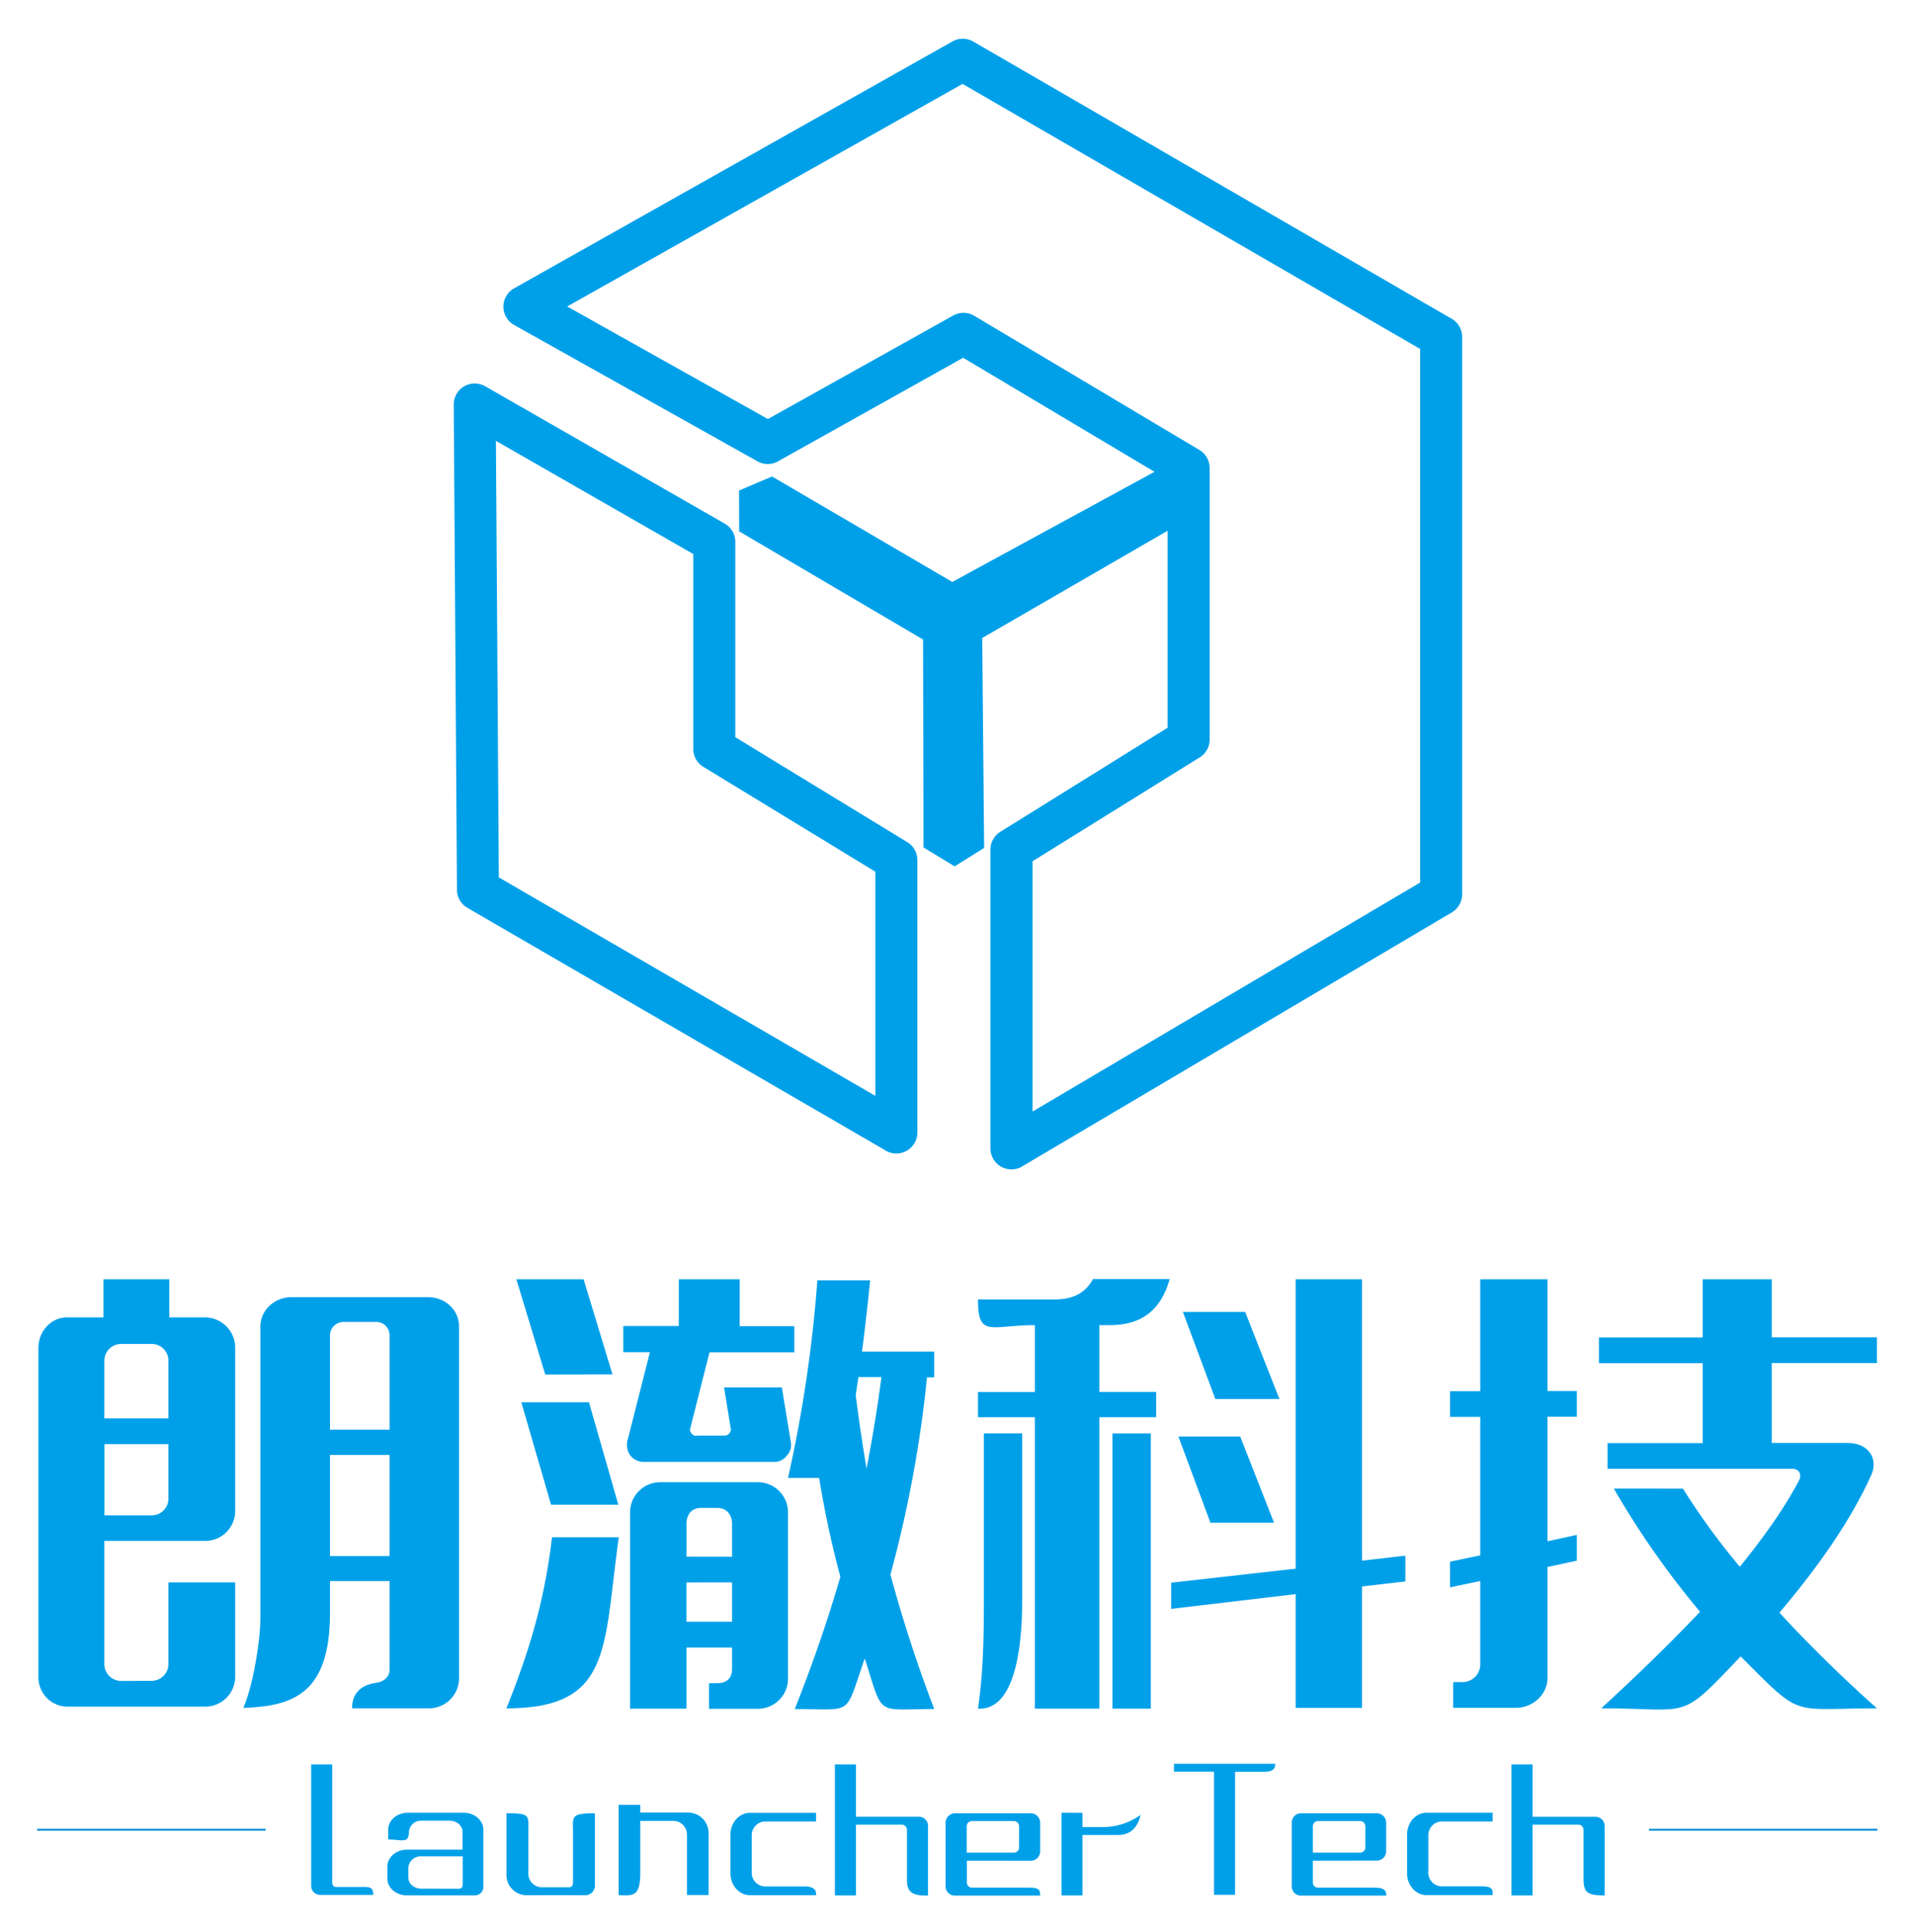
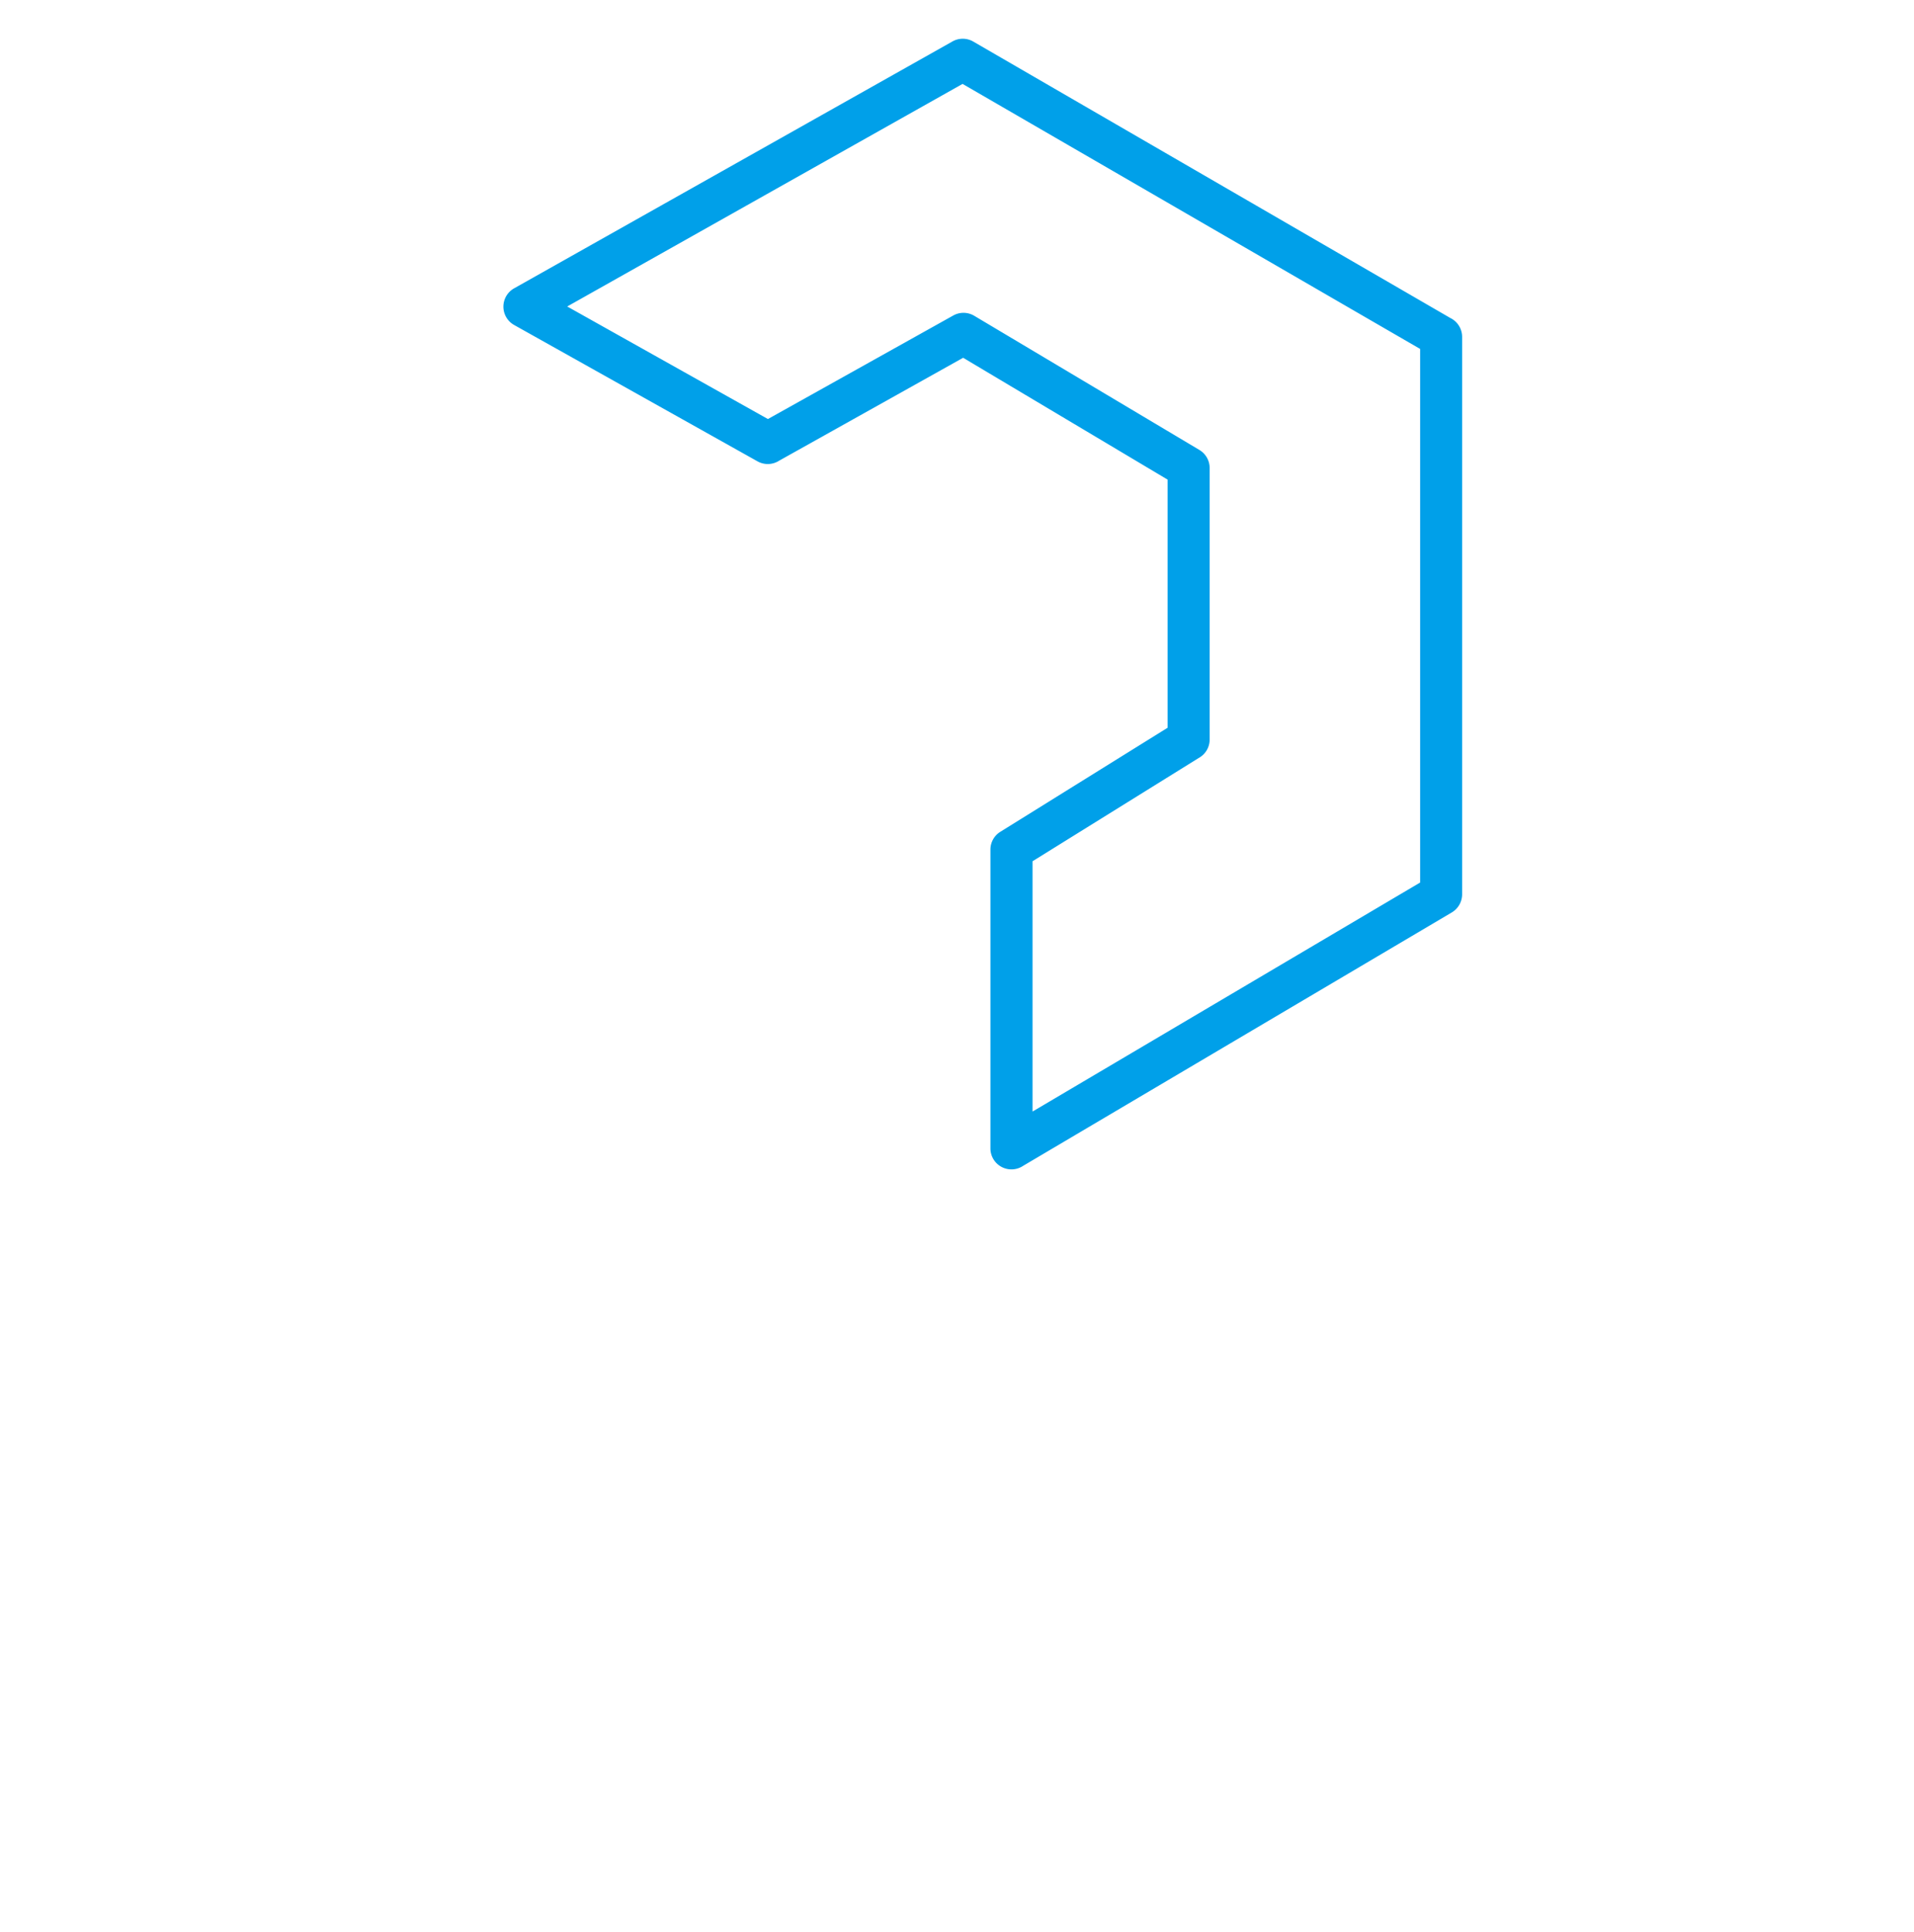
<svg xmlns="http://www.w3.org/2000/svg" role="img" viewBox="-11.68 -12.18 601.86 607.36">
  <title>Launcher Tech LStack Container Service for Kubernetes logo</title>
  <defs>
    <style>.cls-1{fill:#00a0e9;fill-rule:evenodd}</style>
  </defs>
  <g id="图层_2" data-name="图层 2">
    <g id="图层_1-2" data-name="图层 1">
-       <path d="M140.88 109.25l75.33 43.19a6.6 6.6 0 0 1 3.33 5.73v61.42l54.09 33a6.59 6.59 0 0 1 3.16 5.64v85.62a6.62 6.62 0 0 1-6.61 6.62 6.54 6.54 0 0 1-3.71-1.14l-131.18-76.1a6.62 6.62 0 0 1-3.28-6.05L131 115a6.57 6.57 0 0 1 6.56-6.61 6.44 6.44 0 0 1 3.29.87zM206.32 162l-62.06-35.58.92 137.24 118.4 68.69v-70.47l-53.67-32.72a6.59 6.59 0 0 1-3.59-5.88z" class="cls-1" />
      <path d="M166.67 84.17l63.12 35.39L288.09 87a6.6 6.6 0 0 1 6.63.13l70.77 42.16a6.62 6.62 0 0 1 3.21 5.66v85.37a6.62 6.62 0 0 1-3.47 5.82L313 258.59v78.69l121.88-72V97.52L291 14.2l-124.36 70zm59.88 48.71L150 90a6.61 6.61 0 0 1 0-11.54L287.84.84a6.59 6.59 0 0 1 6.53.05l150 86.9a6.61 6.61 0 0 1 3.72 5.94V269a6.63 6.63 0 0 1-3.25 5.68l-134.77 79.65a6.61 6.61 0 0 1-10.31-5.48v-93.92a6.58 6.58 0 0 1 3.11-5.6l52.61-32.72v-78l-64.3-38.31-57.83 32.34a6.62 6.62 0 0 1-6.8.24z" class="cls-1" />
-       <path d="M220.76 154.88l57.82 34 .15 65.38 9.77 5.93 9.28-5.79-.6-66 69.29-40.08-8.21-15.93-70.49 38.39-56.68-33.16-10.38 4.41.05 12.85zM92.08 495v-10.11h18.73v28c0 2.13-1.86 3.68-4.26 4s-7.52 1.6-7.52 8h23.84a9.47 9.47 0 0 0 9.8-9.37V404.85c0-5.11-4.26-9.22-9.8-9.22H80c-5.39 0-9.79 4.11-9.79 9.22v91.25c0 7.8-2.41 22-5.39 28.66C79.68 524.2 92.08 521 92.08 495zm-65.7 21.29a5.31 5.31 0 0 1-5.25-5.54v-38.49h31.93a9.43 9.43 0 0 0 9.22-9.37v-51.37a9.55 9.55 0 0 0-9.22-9.52h-11.5v-12H20.85v12H9.35c-5 0-8.94 4.4-8.94 9.51V515a9.17 9.17 0 0 0 8.94 9.36h43.71a9.42 9.42 0 0 0 9.22-9.36v-29.69h-21v25.4a5.29 5.29 0 0 1-5.11 5.54zm84.43-79H92.08v-29.74a4.25 4.25 0 0 1 4.26-4.12h10.21a4.15 4.15 0 0 1 4.26 4.12v29.66zm-18.73 7.94h18.73v31.79H92.08v-31.87zm-50.8-11.49H21.13v-18a5.28 5.28 0 0 1 5.25-5.4h9.79a5.25 5.25 0 0 1 5.11 5.4v18zm-20.15 8.09h20.15v17a5.24 5.24 0 0 1-5.11 5.39h-15v-22.47zm224.21-51.51a427.17 427.17 0 0 1-9.23 62.15h9.79a313.3 313.3 0 0 0 6.67 31.08c-4.11 14.19-8.94 27.95-14.33 41.57 18.82 0 15.51 2.57 22-15.89 6 18.59 3.12 15.89 21.85 15.89a434.68 434.68 0 0 1-13.77-42.28 382.45 382.45 0 0 0 11.5-62h2.27v-8.09h-22.71c1-7.67 1.85-15.33 2.56-22.42zM204.18 525h-17.73v-61.68a9.48 9.48 0 0 1 9.36-9.51h30.94a9.48 9.48 0 0 1 9.36 9.51v52.22a9.47 9.47 0 0 1-9.36 9.5h-15.47V517h2.55c3 0 4.69-1.57 4.69-4.55v-6.66h-14.34V525zm3.27-85.85h8.65a1.82 1.82 0 0 0 1.57-.71 1.7 1.7 0 0 0 .42-1.56L216 424h18.17l2.83 17.18a4.73 4.73 0 0 1-1.27 4.26 4.8 4.8 0 0 1-4 2h-40.88a5.49 5.49 0 0 1-4.4-2.13 5.86 5.86 0 0 1-.71-5l6.95-27.39h-8.37v-8.23h17.45V390h19.16v14.76h17.17v8.23h-26.68l-6 23.7a1.73 1.73 0 0 0 .29 1.7 2 2 0 0 0 1.7.85zm-24.55 31.97h-21c-2.41 20.44-7.24 36-14.33 53.78 33.36 0 30.43-19 35.33-53.78zm-.14-10.22l-9.23-32.21h-21.28l9.36 32.21zm-1.85-41l-9.08-29.9h-21.14l9.08 29.94zm37.61 57.33V467c0-3-1.71-5.11-4.69-5.11h-5.1c-3 0-4.55 2.13-4.55 5.11v10.21zm-14.34 8.09v12.35h14.34v-12.36zm54.07-64.56h7.24c-1.28 9.79-2.84 19.29-4.69 28.8-1.27-7.66-2.41-15.32-3.4-23.13l.85-5.67zm55.48-16.32v21h-17.88v7.94h17.88V525H334v-91.63h17.88v-7.94H334v-21h3.26c10.36 0 16.18-5 18.87-14.48H332c-2.41 4.4-6.25 6.39-12.06 6.39h-24.09c0 12.22 4 8.09 17.88 8.09zm102.88 120.32v-38.17l13.63-1.59v-8.09l-13.63 1.56V390h-20.86v91l-39.16 4.4v8.23l39.16-4.63v35.76zm-66.41.24h-12.06v-86.52h12.06V525zm-40.44-34.48c0 20.43-3.94 35-13.91 34.48 1.71-11.63 1.85-23.13 1.85-34.76v-51.8h12.06v52.08zm50.52-90.25h19.58l10.78 27.39h-20.15l-10.21-27.39zm-1.42 39.17h19.44l10.64 27.1h-20l-10.07-27.1zm136.93 16.36a270.71 270.71 0 0 0 27.11 38.74c-10.08 10.64-20.86 21-31.08 30.36 28.65 0 24.23 4.33 43.85-16.32 19.7 19.71 15.31 16.32 42.85 16.32-10.5-9.36-21-19.58-30.65-30.08 11.78-13.91 22.42-28.81 29-43.57 1.85-4.39-.42-9.79-7.8-9.79h-23.61v-25.11h33.06v-8.09h-33.06V390h-21.71v18.31h-32.64v8.09h32.64v25.11h-29.94v8.09H552c1.7 0 3.12 1.42 2 3.69-4.69 8.94-11.22 18-18.59 27.1a220.32 220.32 0 0 1-17.88-24.54zm-51.51 31.07l9.51-2v26.25a5.57 5.57 0 0 1-5.67 5.53h-2.84v8.09H465c5.39 0 9.93-4.26 9.93-9.37v-34.9l9.23-2v-8.09l-9.23 2v-39.15h9.23v-8.09h-9.23V390h-21.14v35.19h-9.51v8.09h9.51v43.52l-9.51 2zM86.17 542.54v38.14a2.85 2.85 0 0 0 2.83 2.88h16.7c-.07-2.56-1.12-2.49-3.58-2.49H94c-.91 0-1.22-.74-1.22-1.65v-36.88zM140.31 563c0-2.87-2.79-5.27-6.11-5.27h-17.74c-3.31 0-6.06 2.4-6.06 5.27v3.14c4.28 0 6.5 1.41 6.5-2.39a3.83 3.83 0 0 1 4.1-3.53h8.63c2.31 0 4.14 1.56 4.14 3.53v5.57h-17.53c-3.31 0-6.1 2.4-6.1 5.28v3.83c0 2.93 2.79 5.28 6.1 5.28h21.19a2.7 2.7 0 0 0 2.88-2.44V563zm-19.49 18.6c-2.27 0-4.1-1.53-4.1-3.53V575a3.87 3.87 0 0 1 4.1-3.57h13v8.8c0 .74-.31 1.4-1.22 1.4zm54.57-23.72c-7.87 0-6.88 1.13-6.88 6.14v15.44c0 1-.31 1.7-1.27 1.7h-8.5a4.22 4.22 0 0 1-4.27-4.14v-13.7c0-4.79.59-5.44-6.89-5.44v19.58a6.32 6.32 0 0 0 6.41 6.19h18.4a3 3 0 0 0 3-2.88v-22.89zm7.46-2.65v28.37c4.89.42 6.52-.06 6.8-5.9v-17.42h10.42a4.31 4.31 0 0 1 4.27 4.27v19.05h6.8v-19.44a6.44 6.44 0 0 0-6.41-6.49h-15.08v-2.44zm62.07 2.52h-20.79c-3.36 0-6.11 3.1-6.11 6.85v12.2c0 3.79 2.75 6.85 6.11 6.85h20.79c.17-1.57-.64-2.75-3.55-2.75H228.7a4.3 4.3 0 0 1-4-4.49V565a4.34 4.34 0 0 1 4-4.53h16.22v-2.75zm35.22 26v-21.9a2.88 2.88 0 0 0-2.88-2.88h-19.79v-16.43h-6.62v41.19h6.62v-22.27h14.39a1.65 1.65 0 0 1 1.65 1.66v15c-.07 4 .8 5.78 6.63 5.64zm32.34-10.94a2.94 2.94 0 0 0 2.92-2.87v-9.14a3 3 0 0 0-2.92-2.92h-23.93a3 3 0 0 0-2.88 2.92v20.1a2.88 2.88 0 0 0 2.88 2.88h26.85c0-2-.47-2.49-3.61-2.49H294a1.65 1.65 0 0 1-1.66-1.65v-6.85zM292.3 562a1.66 1.66 0 0 1 1.66-1.66h13.16a1.66 1.66 0 0 1 1.66 1.66v6.62a1.66 1.66 0 0 1-1.66 1.66H292.3V562zm29.81-4.28v26h6.59v-19h11.11c4.58 0 6.45-3.1 7.15-6.32a20.37 20.37 0 0 1-11.96 3.84h-6.3v-4.49zm67.17-15.38h-31.81v2.48h12.59v38.71h6.63v-38.68h9.17c2.94 0 3.49-1.16 3.42-2.48zm32 30.42a2.94 2.94 0 0 0 2.92-2.87v-9.09a3 3 0 0 0-2.92-2.92h-23.89a2.94 2.94 0 0 0-2.87 2.92v20.1a2.87 2.87 0 0 0 2.87 2.88h26.85c0-1.45-.47-2.49-3.61-2.49H402.8a1.65 1.65 0 0 1-1.66-1.65v-6.85zM401.14 562a1.66 1.66 0 0 1 1.66-1.66H416a1.66 1.66 0 0 1 1.66 1.66v6.62a1.66 1.66 0 0 1-1.66 1.66h-14.86V562zm56.54-4.28h-20.8c-3.35 0-6.1 3.1-6.1 6.85v12.2c0 3.79 2.75 6.85 6.1 6.85h20.8c0-1.47.3-2.75-3.46-2.75h-12.76a4.3 4.3 0 0 1-4-4.49V565a4.34 4.34 0 0 1 4-4.53h16.22v-2.75zm35.22 26v-21.87A2.88 2.88 0 0 0 490 559h-19.77v-16.46h-6.63v41.19h6.63v-22.27h14.38a1.66 1.66 0 0 1 1.66 1.66v16c.21 3.44.92 4.61 6.63 4.61z" class="cls-1" />
-       <path fill="none" stroke="#008cd6" stroke-miterlimit="22.93" stroke-width=".57" d="M0 563.07h71.84m435 0h71.84" />
    </g>
  </g>
</svg>